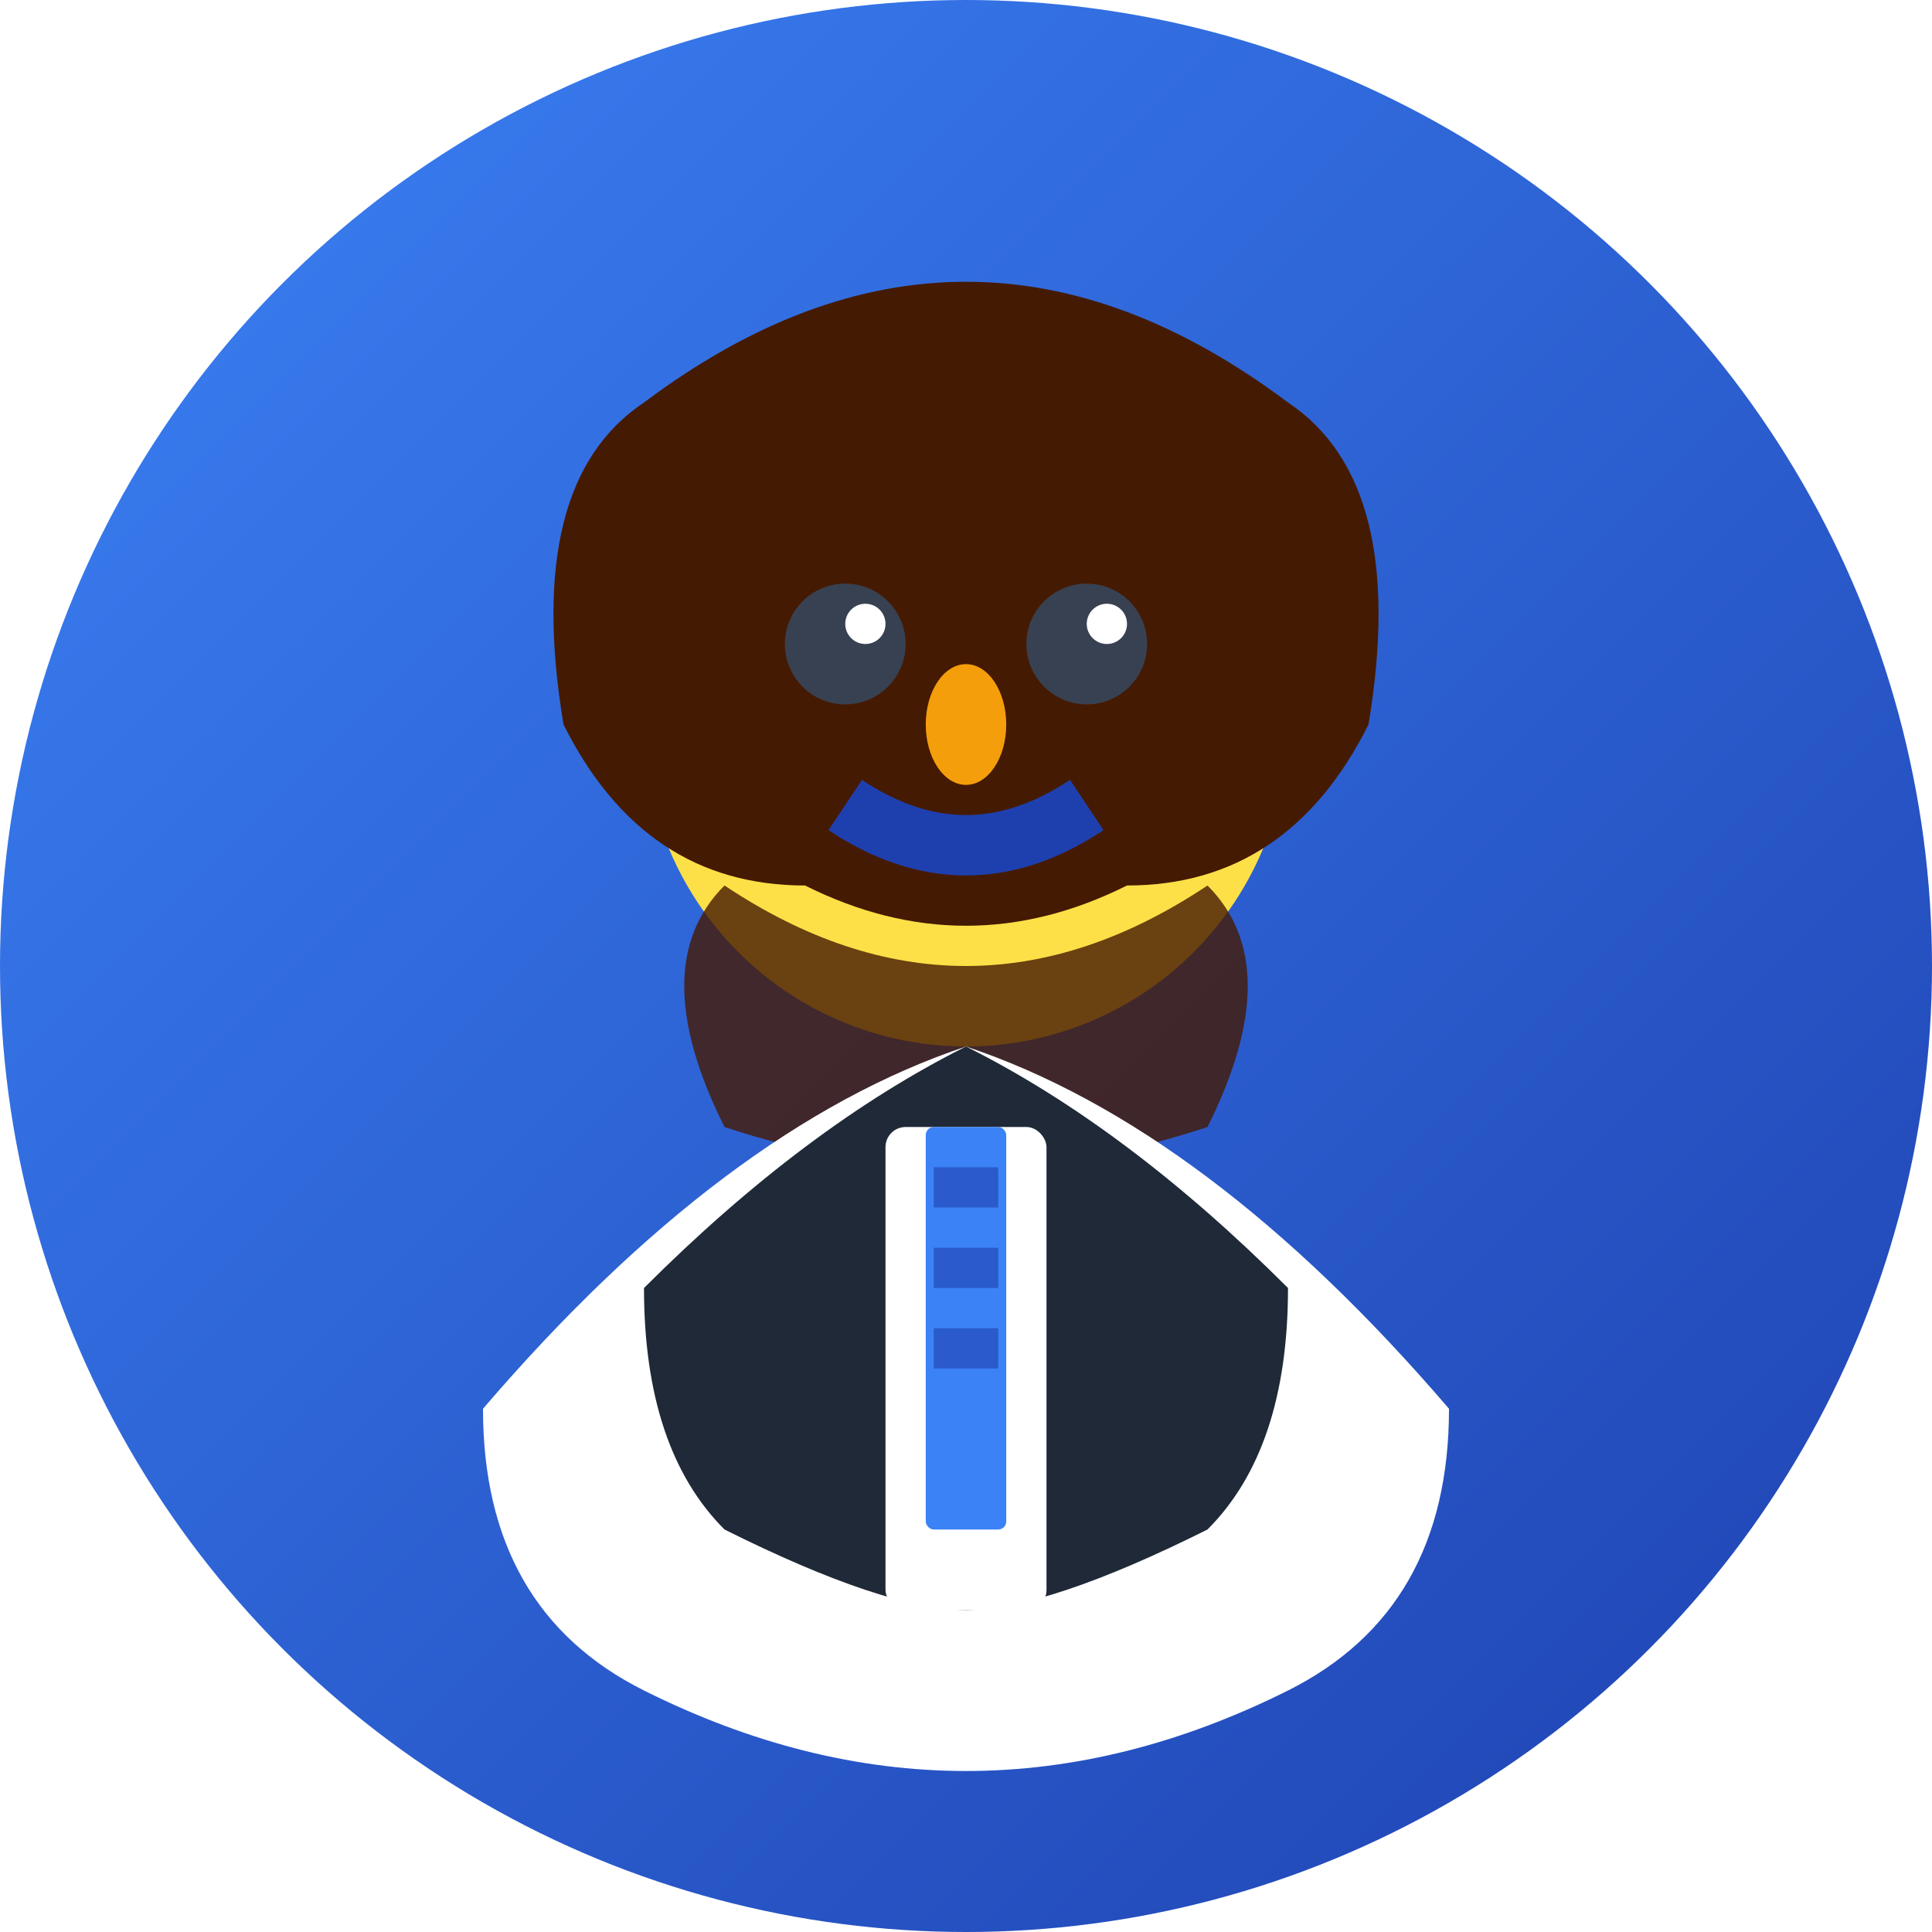
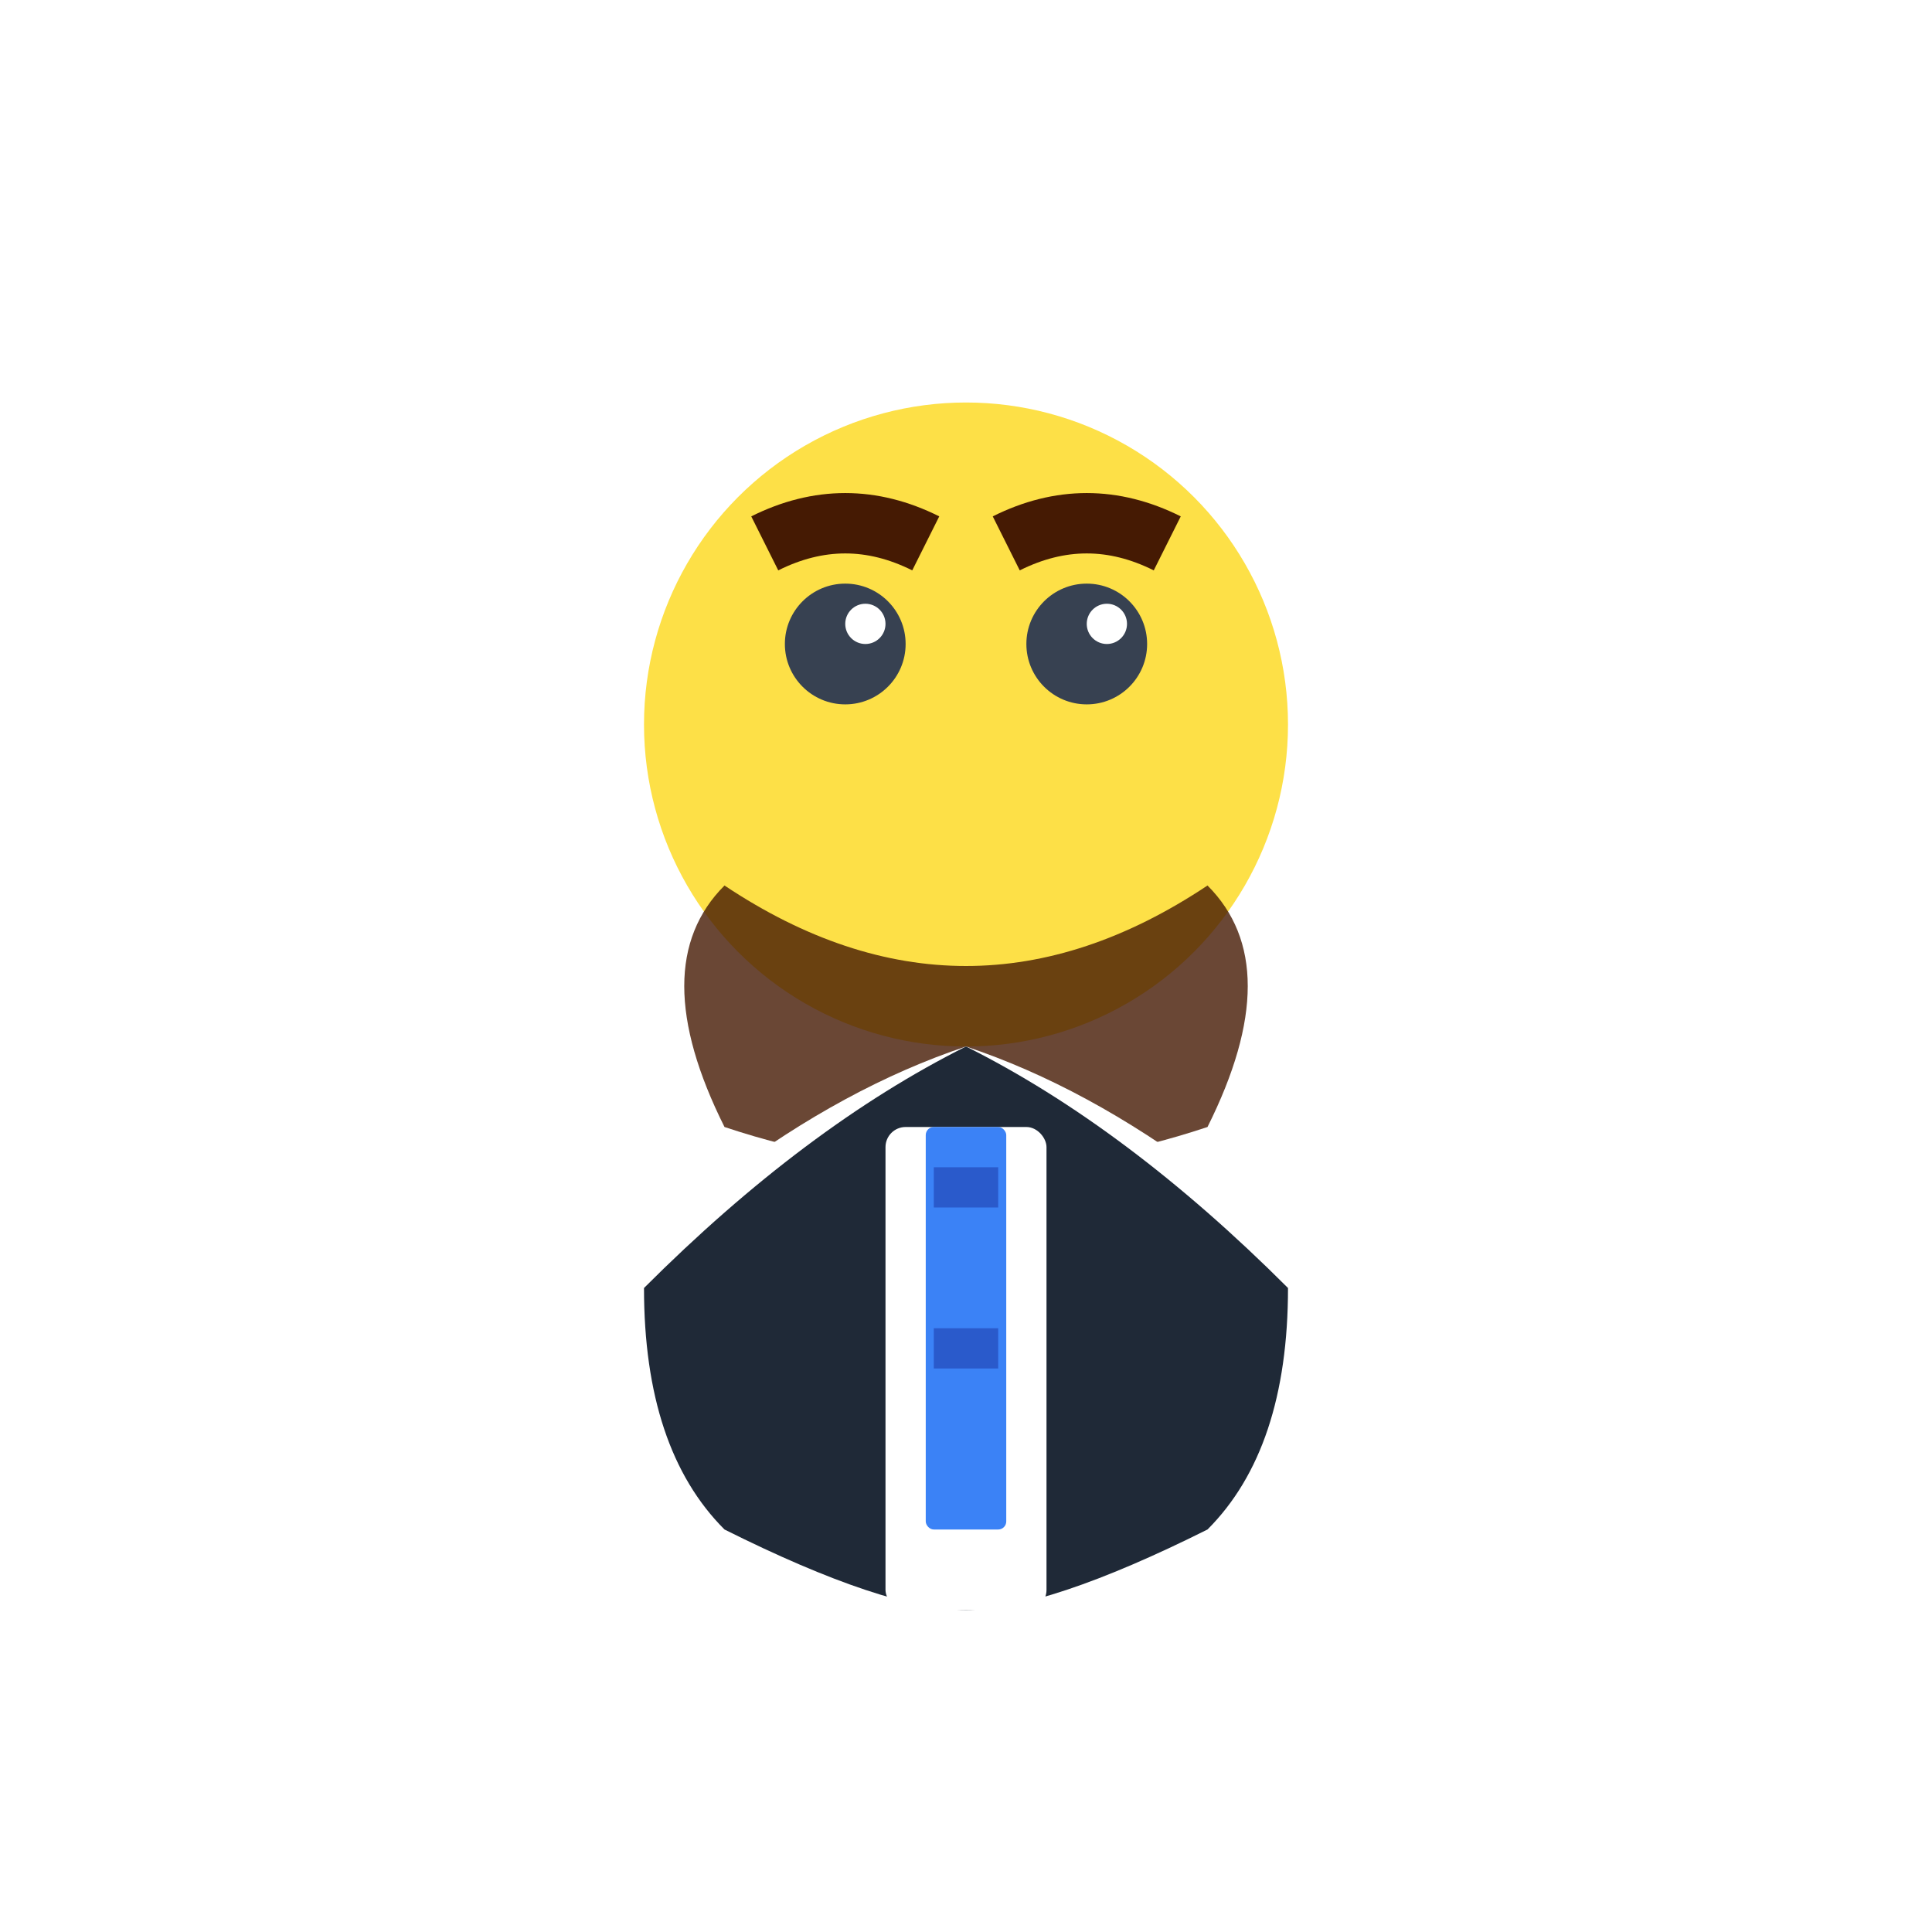
<svg xmlns="http://www.w3.org/2000/svg" viewBox="0 0 48 48" width="48" height="48">
  <defs>
    <linearGradient id="avatar2Gradient" x1="0%" y1="0%" x2="100%" y2="100%">
      <stop offset="0%" style="stop-color:#3b82f6;stop-opacity:1" />
      <stop offset="100%" style="stop-color:#1e40af;stop-opacity:1" />
    </linearGradient>
    <filter id="avatarShadow2">
      <feDropShadow dx="1" dy="2" stdDeviation="2" flood-opacity="0.3" />
    </filter>
  </defs>
-   <circle cx="24" cy="24" r="24" fill="url(#avatar2Gradient)" filter="url(#avatarShadow2)" />
  <circle cx="24" cy="18" r="8" fill="#fde047" />
-   <path d="M16,10 Q24,4 32,10 Q35,12 34,18 Q32,22 28,22 Q24,24 20,22 Q16,22 14,18 Q13,12 16,10" fill="#451a03" />
  <path d="M18,22 Q24,26 30,22 Q32,24 30,28 Q24,30 18,28 Q16,24 18,22" fill="#451a03" opacity="0.8" />
  <circle cx="21" cy="16" r="1.5" fill="#374151" />
  <circle cx="27" cy="16" r="1.5" fill="#374151" />
  <circle cx="21.5" cy="15.5" r="0.5" fill="#ffffff" />
  <circle cx="27.5" cy="15.5" r="0.5" fill="#ffffff" />
  <path d="M19,13.5 Q21,12.5 23,13.5" stroke="#451a03" stroke-width="1.5" fill="none" />
  <path d="M25,13.5 Q27,12.5 29,13.5" stroke="#451a03" stroke-width="1.5" fill="none" />
-   <ellipse cx="24" cy="18" rx="1" ry="1.5" fill="#f59e0b" />
-   <path d="M21,20 Q24,22 27,20" stroke="#1e40af" stroke-width="1.5" fill="none" />
  <path d="M24,26 Q18,28 12,35 Q12,40 16,42 Q20,44 24,44 Q28,44 32,42 Q36,40 36,35 Q30,28 24,26" fill="#ffffff" />
  <path d="M24,26 Q20,28 16,32 Q16,36 18,38 Q22,40 24,40 Q26,40 30,38 Q32,36 32,32 Q28,28 24,26" fill="#1f2937" />
  <rect x="22" y="28" width="4" height="12" fill="#ffffff" rx="0.5" />
  <rect x="23" y="28" width="2" height="10" fill="#3b82f6" rx="0.2" />
  <rect x="23.2" y="29" width="1.6" height="1" fill="#1e40af" opacity="0.6" />
-   <rect x="23.2" y="31" width="1.6" height="1" fill="#1e40af" opacity="0.6" />
  <rect x="23.2" y="33" width="1.6" height="1" fill="#1e40af" opacity="0.6" />
</svg>